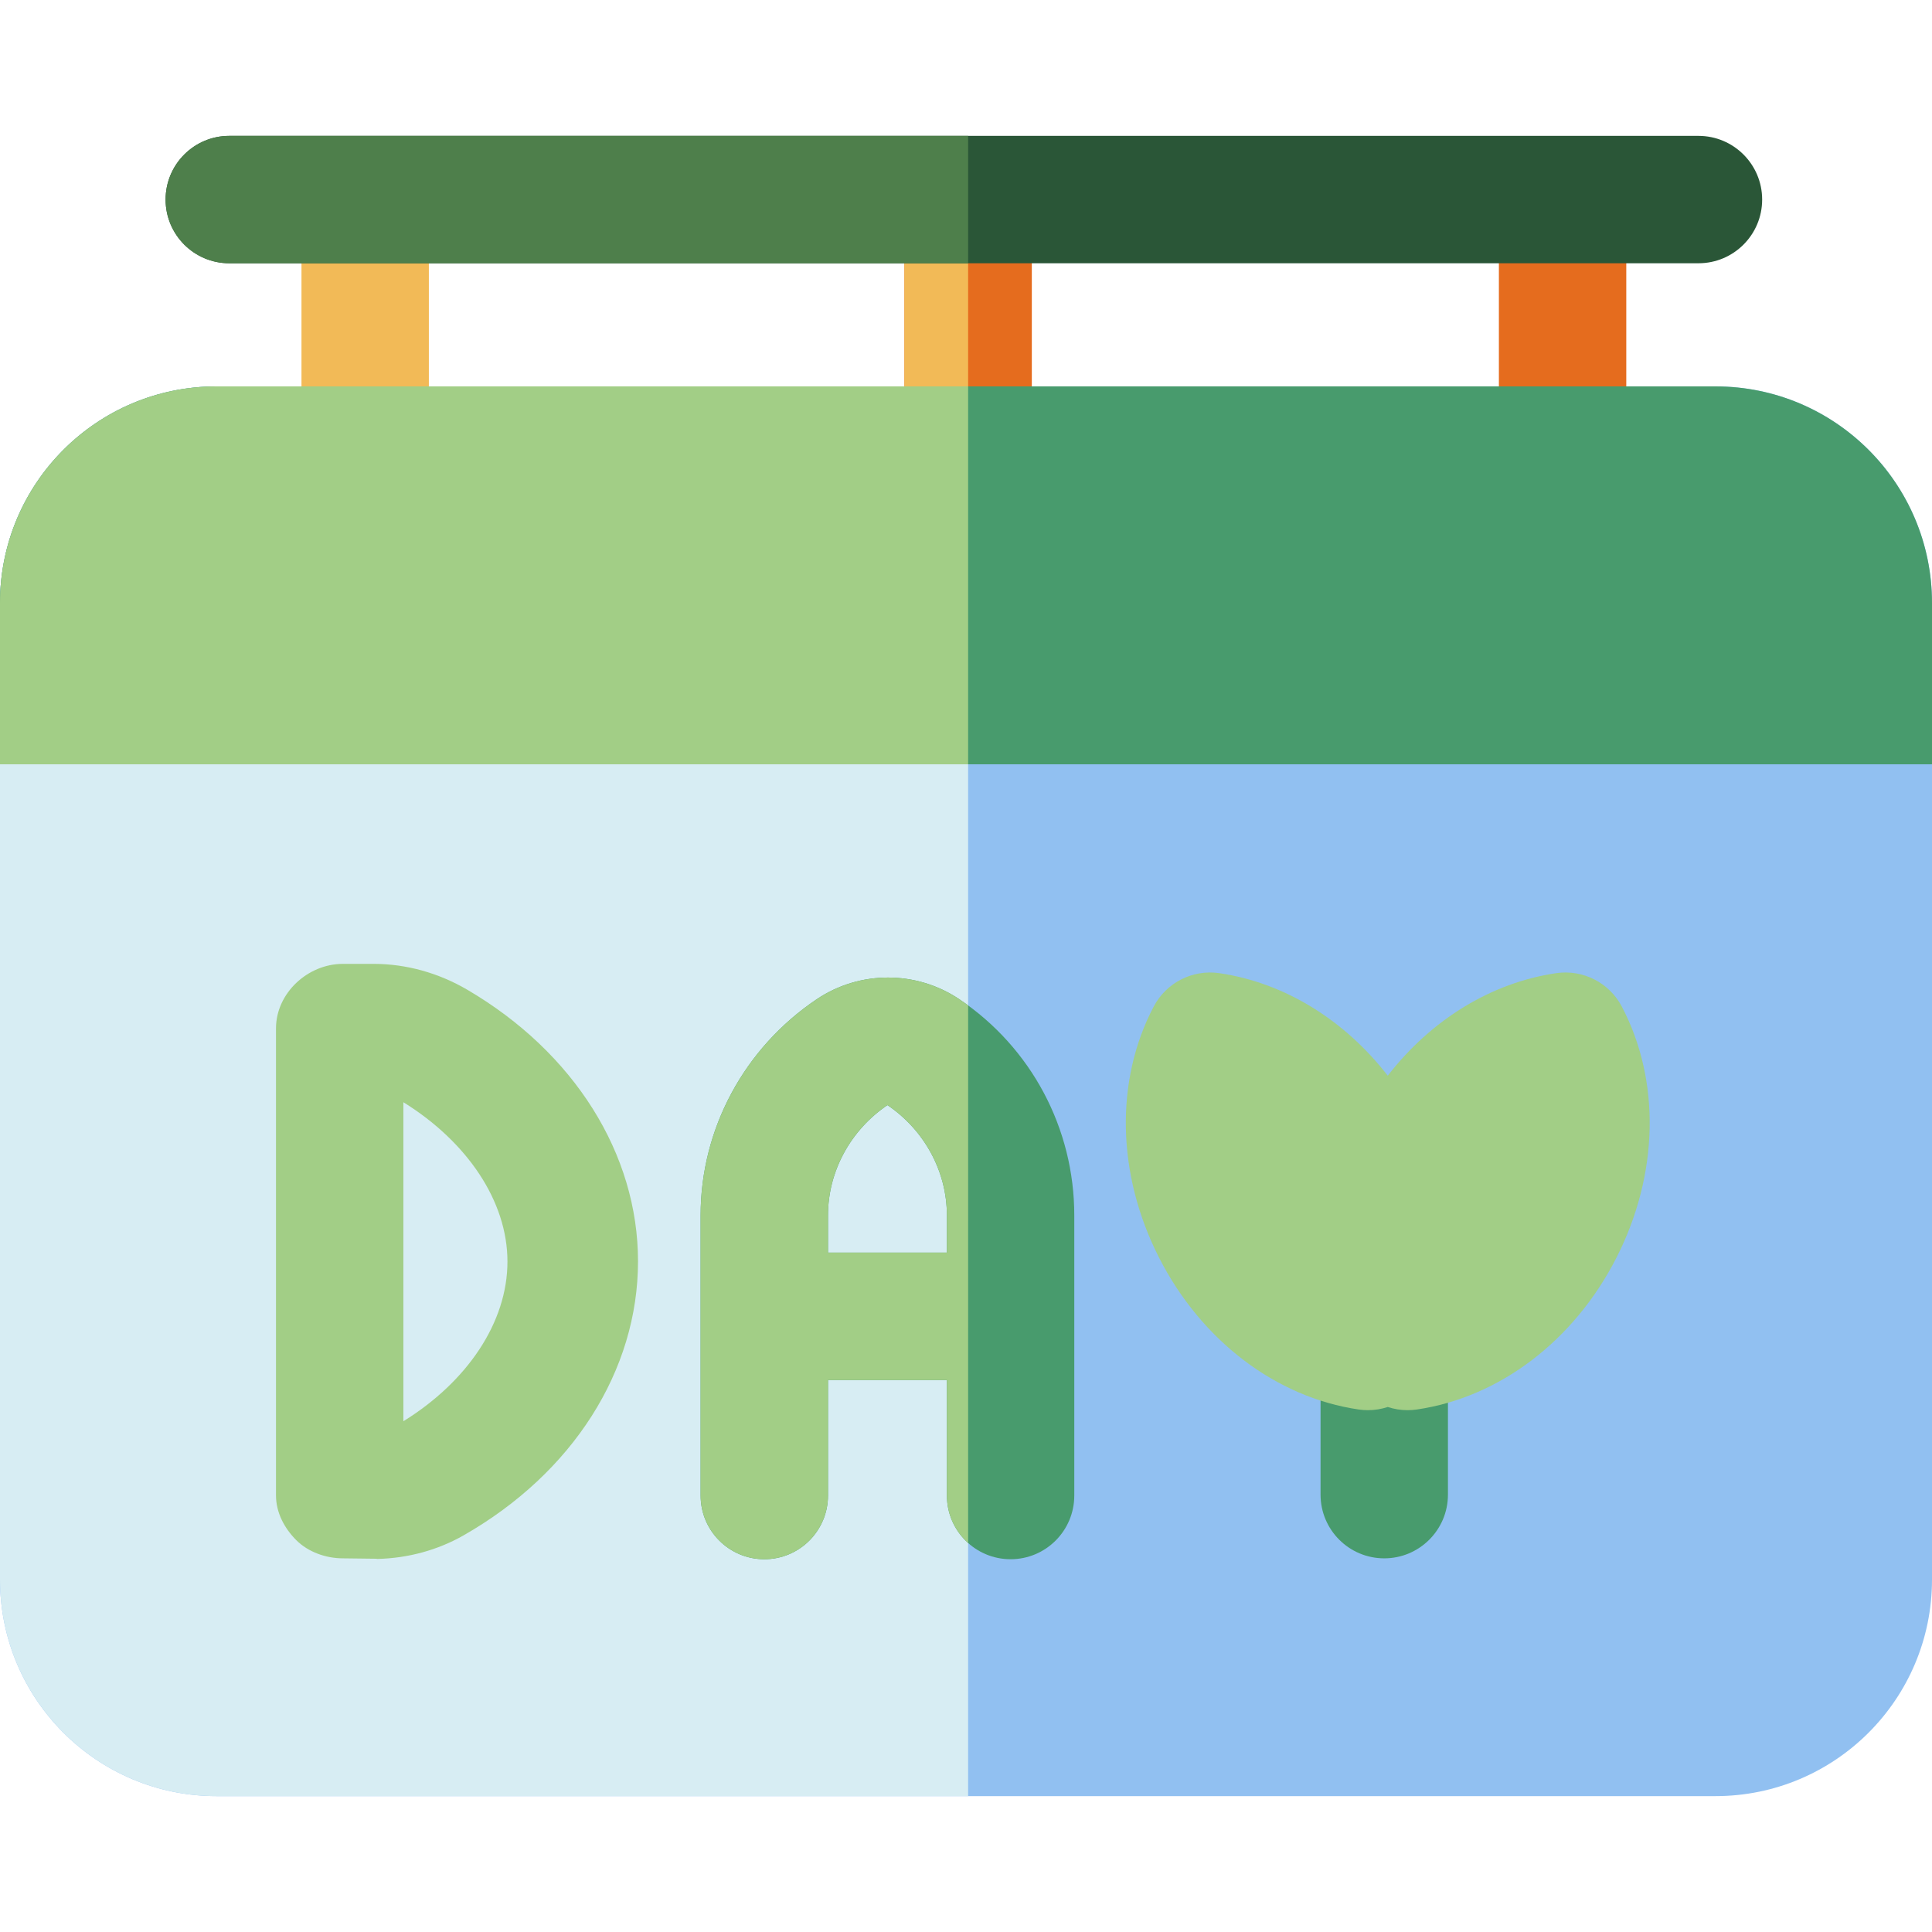
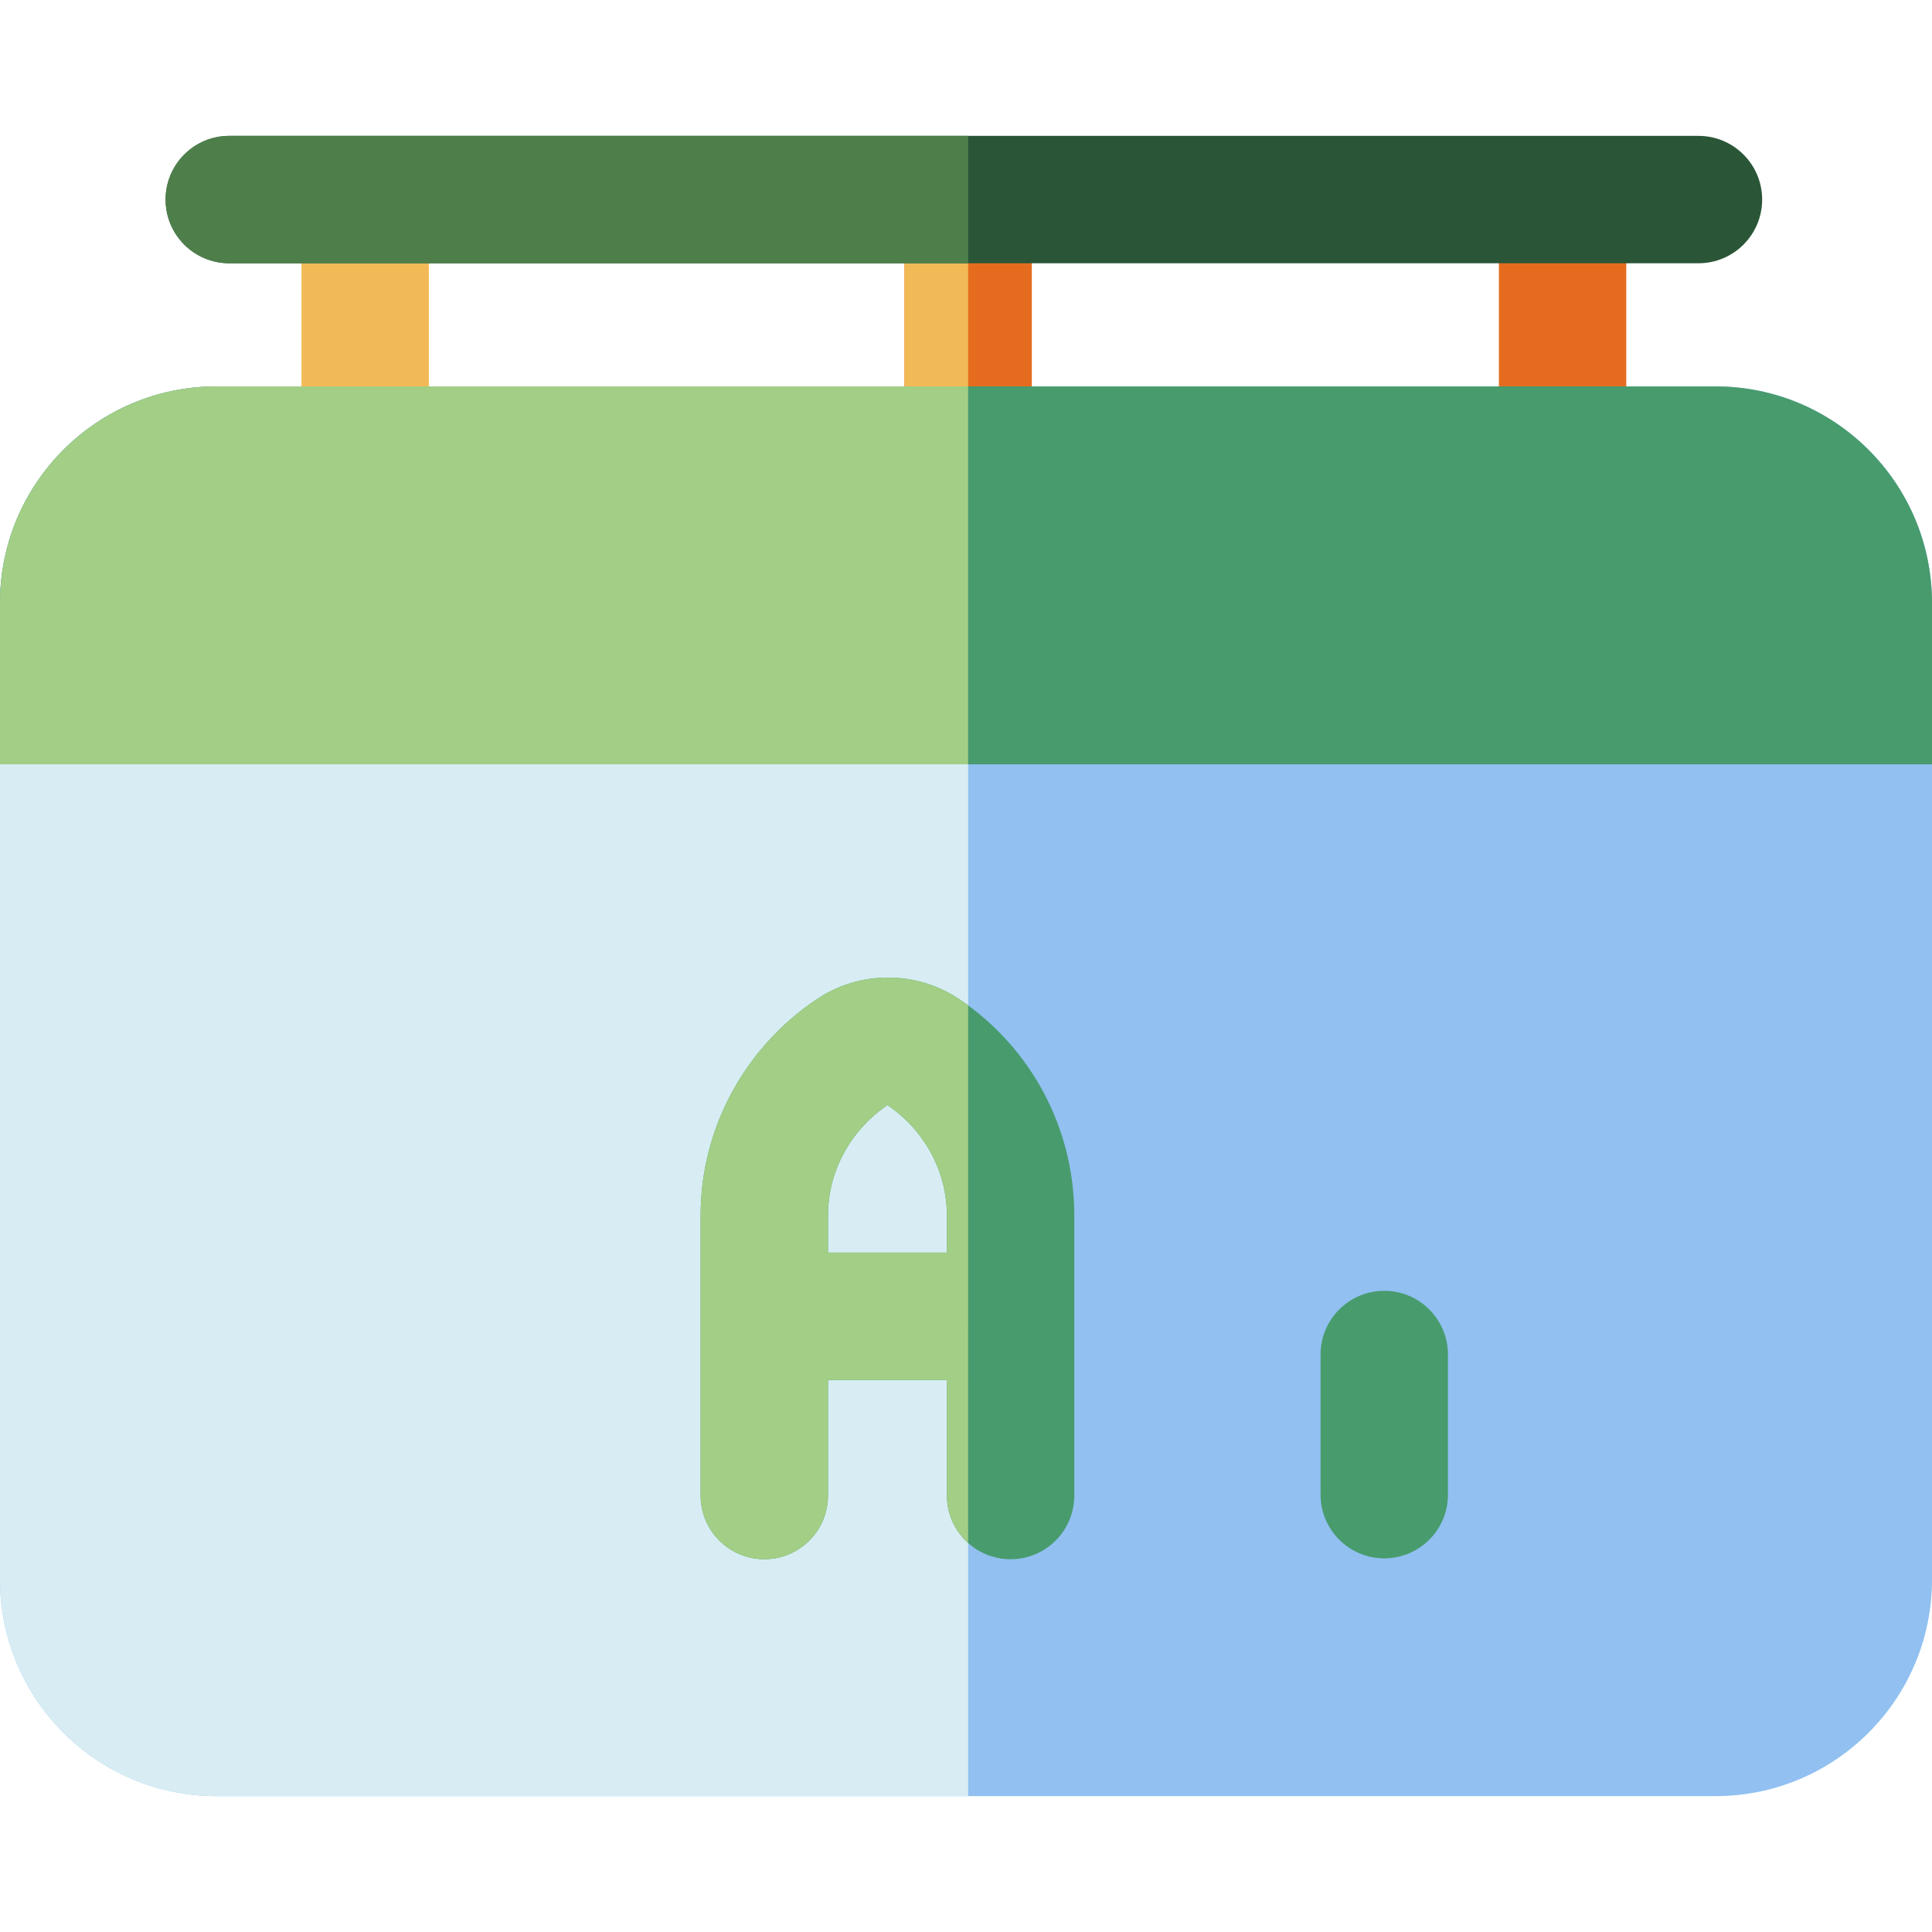
<svg xmlns="http://www.w3.org/2000/svg" height="800px" width="800px" version="1.1" id="Layer_1" viewBox="0 0 512 512" xml:space="preserve">
  <path style="fill:#91C0F1;" d="M512,159.789c0-31.696-25.693-57.389-57.389-57.389H57.389C25.693,102.4,0,128.093,0,159.789v258.813  c0,31.696,25.693,57.389,57.389,57.389h397.222c31.696,0,57.389-25.693,57.389-57.389V159.789z" />
  <path style="fill:#D7EDF3;" d="M256.563,102.4H57.389C25.693,102.4,0,128.093,0,159.789v258.813  c0,31.696,25.693,57.389,57.389,57.389h199.174V102.4z" />
  <g>
    <path style="fill:#E56C1E;" d="M414.101,165.415c-9.322,0-16.879-7.557-16.879-16.879V60.765c0-9.322,7.557-16.879,16.879-16.879   c9.322,0,16.879,7.557,16.879,16.879v87.771C430.98,157.858,423.423,165.415,414.101,165.415z" />
    <path style="fill:#E56C1E;" d="M256.563,165.415c-9.322,0-16.879-7.557-16.879-16.879V60.765c0-9.322,7.557-16.879,16.879-16.879   s16.879,7.557,16.879,16.879v87.771C273.442,157.858,265.884,165.415,256.563,165.415z" />
  </g>
  <g>
    <path style="fill:#F2BA57;" d="M256.563,165.415c-9.322,0-16.879-7.557-16.879-16.879V60.765c0-9.322,7.557-16.879,16.879-16.879   V165.415z" />
    <path style="fill:#F2BA57;" d="M96.774,165.415c-9.322,0-16.879-7.557-16.879-16.879V60.765c0-9.322,7.557-16.879,16.879-16.879   s16.879,7.557,16.879,16.879v87.771C113.653,157.858,106.095,165.415,96.774,165.415z" />
  </g>
  <path style="fill:#2A5637;" d="M450.11,69.767H60.765c-9.322,0-16.879-7.557-16.879-16.879s7.557-16.879,16.879-16.879H450.11  c9.322,0,16.879,7.557,16.879,16.879S459.432,69.767,450.11,69.767z" />
  <path style="fill:#4E7F4B;" d="M256.563,69.767H60.765c-9.322,0-16.879-7.557-16.879-16.879s7.557-16.879,16.879-16.879h195.798  V69.767z" />
  <path style="fill:#489B6D;" d="M512,159.789c0-31.696-25.693-57.389-57.389-57.389H57.389C25.693,102.4,0,128.093,0,159.789v42.76  h512V159.789z" />
  <path style="fill:#A2CE86;" d="M256.563,102.4H57.389C25.693,102.4,0,128.093,0,159.789v42.76h256.563V102.4z" />
  <path style="fill:#489B6D;" d="M254.245,264.817c-11.409-7.674-26.416-7.677-37.826,0c-19.088,12.843-30.748,34.244-30.748,57.251  v74.266c0,9.322,7.557,16.879,16.879,16.879c9.322,0,16.879-7.557,16.879-16.879v-30.619h31.508v30.618  c0,9.322,7.557,16.879,16.879,16.879s16.879-7.557,16.879-16.879v-74.266C284.695,299.061,273.333,277.659,254.245,264.817z   M219.429,331.956v-9.889c0-11.724,6.043-22.634,15.754-29.199c9.711,6.564,15.754,17.472,15.754,29.199v9.889H219.429z" />
  <path style="fill:#A2CE86;" d="M254.245,264.817c-11.409-7.674-26.416-7.677-37.826,0c-19.088,12.843-30.748,34.244-30.748,57.251  v74.266c0,9.322,7.557,16.879,16.879,16.879c9.322,0,16.879-7.557,16.879-16.879v-30.619h31.508v30.618  c0,4.997,2.172,9.488,5.624,12.579l0.008-142.462C255.806,265.891,255.032,265.347,254.245,264.817z M219.429,331.956v-9.889  c0-11.724,6.043-22.634,15.754-29.199c9.711,6.564,15.754,17.472,15.754,29.199v9.889H219.429z" />
  <path style="fill:#489B6D;" d="M366.84,412.976c-9.322,0-16.879-7.557-16.879-16.879v-37.134c0-9.322,7.557-16.879,16.879-16.879  s16.879,7.557,16.879,16.879v37.134C383.719,405.418,376.161,412.976,366.84,412.976z" />
  <g>
-     <path style="fill:#A2CE86;" d="M429.791,266.738c-3.333-6.332-10.292-9.873-17.379-8.84c-17.257,2.524-33.179,12.377-44.641,27.175   c-11.463-14.797-27.384-24.651-44.642-27.175c-7.087-1.033-14.046,2.508-17.379,8.84c-10.331,19.63-9.811,44.494,1.391,66.51   c11.2,22.017,30.99,37.077,52.939,40.286c0.82,0.119,1.636,0.178,2.447,0.178c1.804,0,3.569-0.298,5.244-0.846   c1.674,0.549,3.441,0.846,5.244,0.846c0.81,0,1.628-0.059,2.447-0.178c21.95-3.209,41.74-18.27,52.94-40.286   C439.601,311.232,440.12,286.368,429.791,266.738z" />
-     <path style="fill:#A2CE86;" d="M123.824,262.282c-7.531-4.41-16.102-6.845-24.784-6.845h-8.176   c-9.322,0-17.721,7.766-17.721,17.087v123.807c0,4.481,2.203,8.661,5.374,11.827c3.165,3.161,7.876,4.817,12.348,4.817   c0.009,0,0.018,0,0.026,0l8.76,0.105c0.126,0,0.252,0.057,0.378,0.054c8.076-0.194,15.965-2.333,22.816-6.243   c28.951-16.518,46.235-43.691,46.235-72.624C169.08,305.807,152.162,278.872,123.824,262.282z M106.901,376.644V292.1   c16.879,10.474,27.579,26.192,27.579,42.235C134.48,350.492,123.78,366.193,106.901,376.644z" />
-   </g>
+     </g>
</svg>